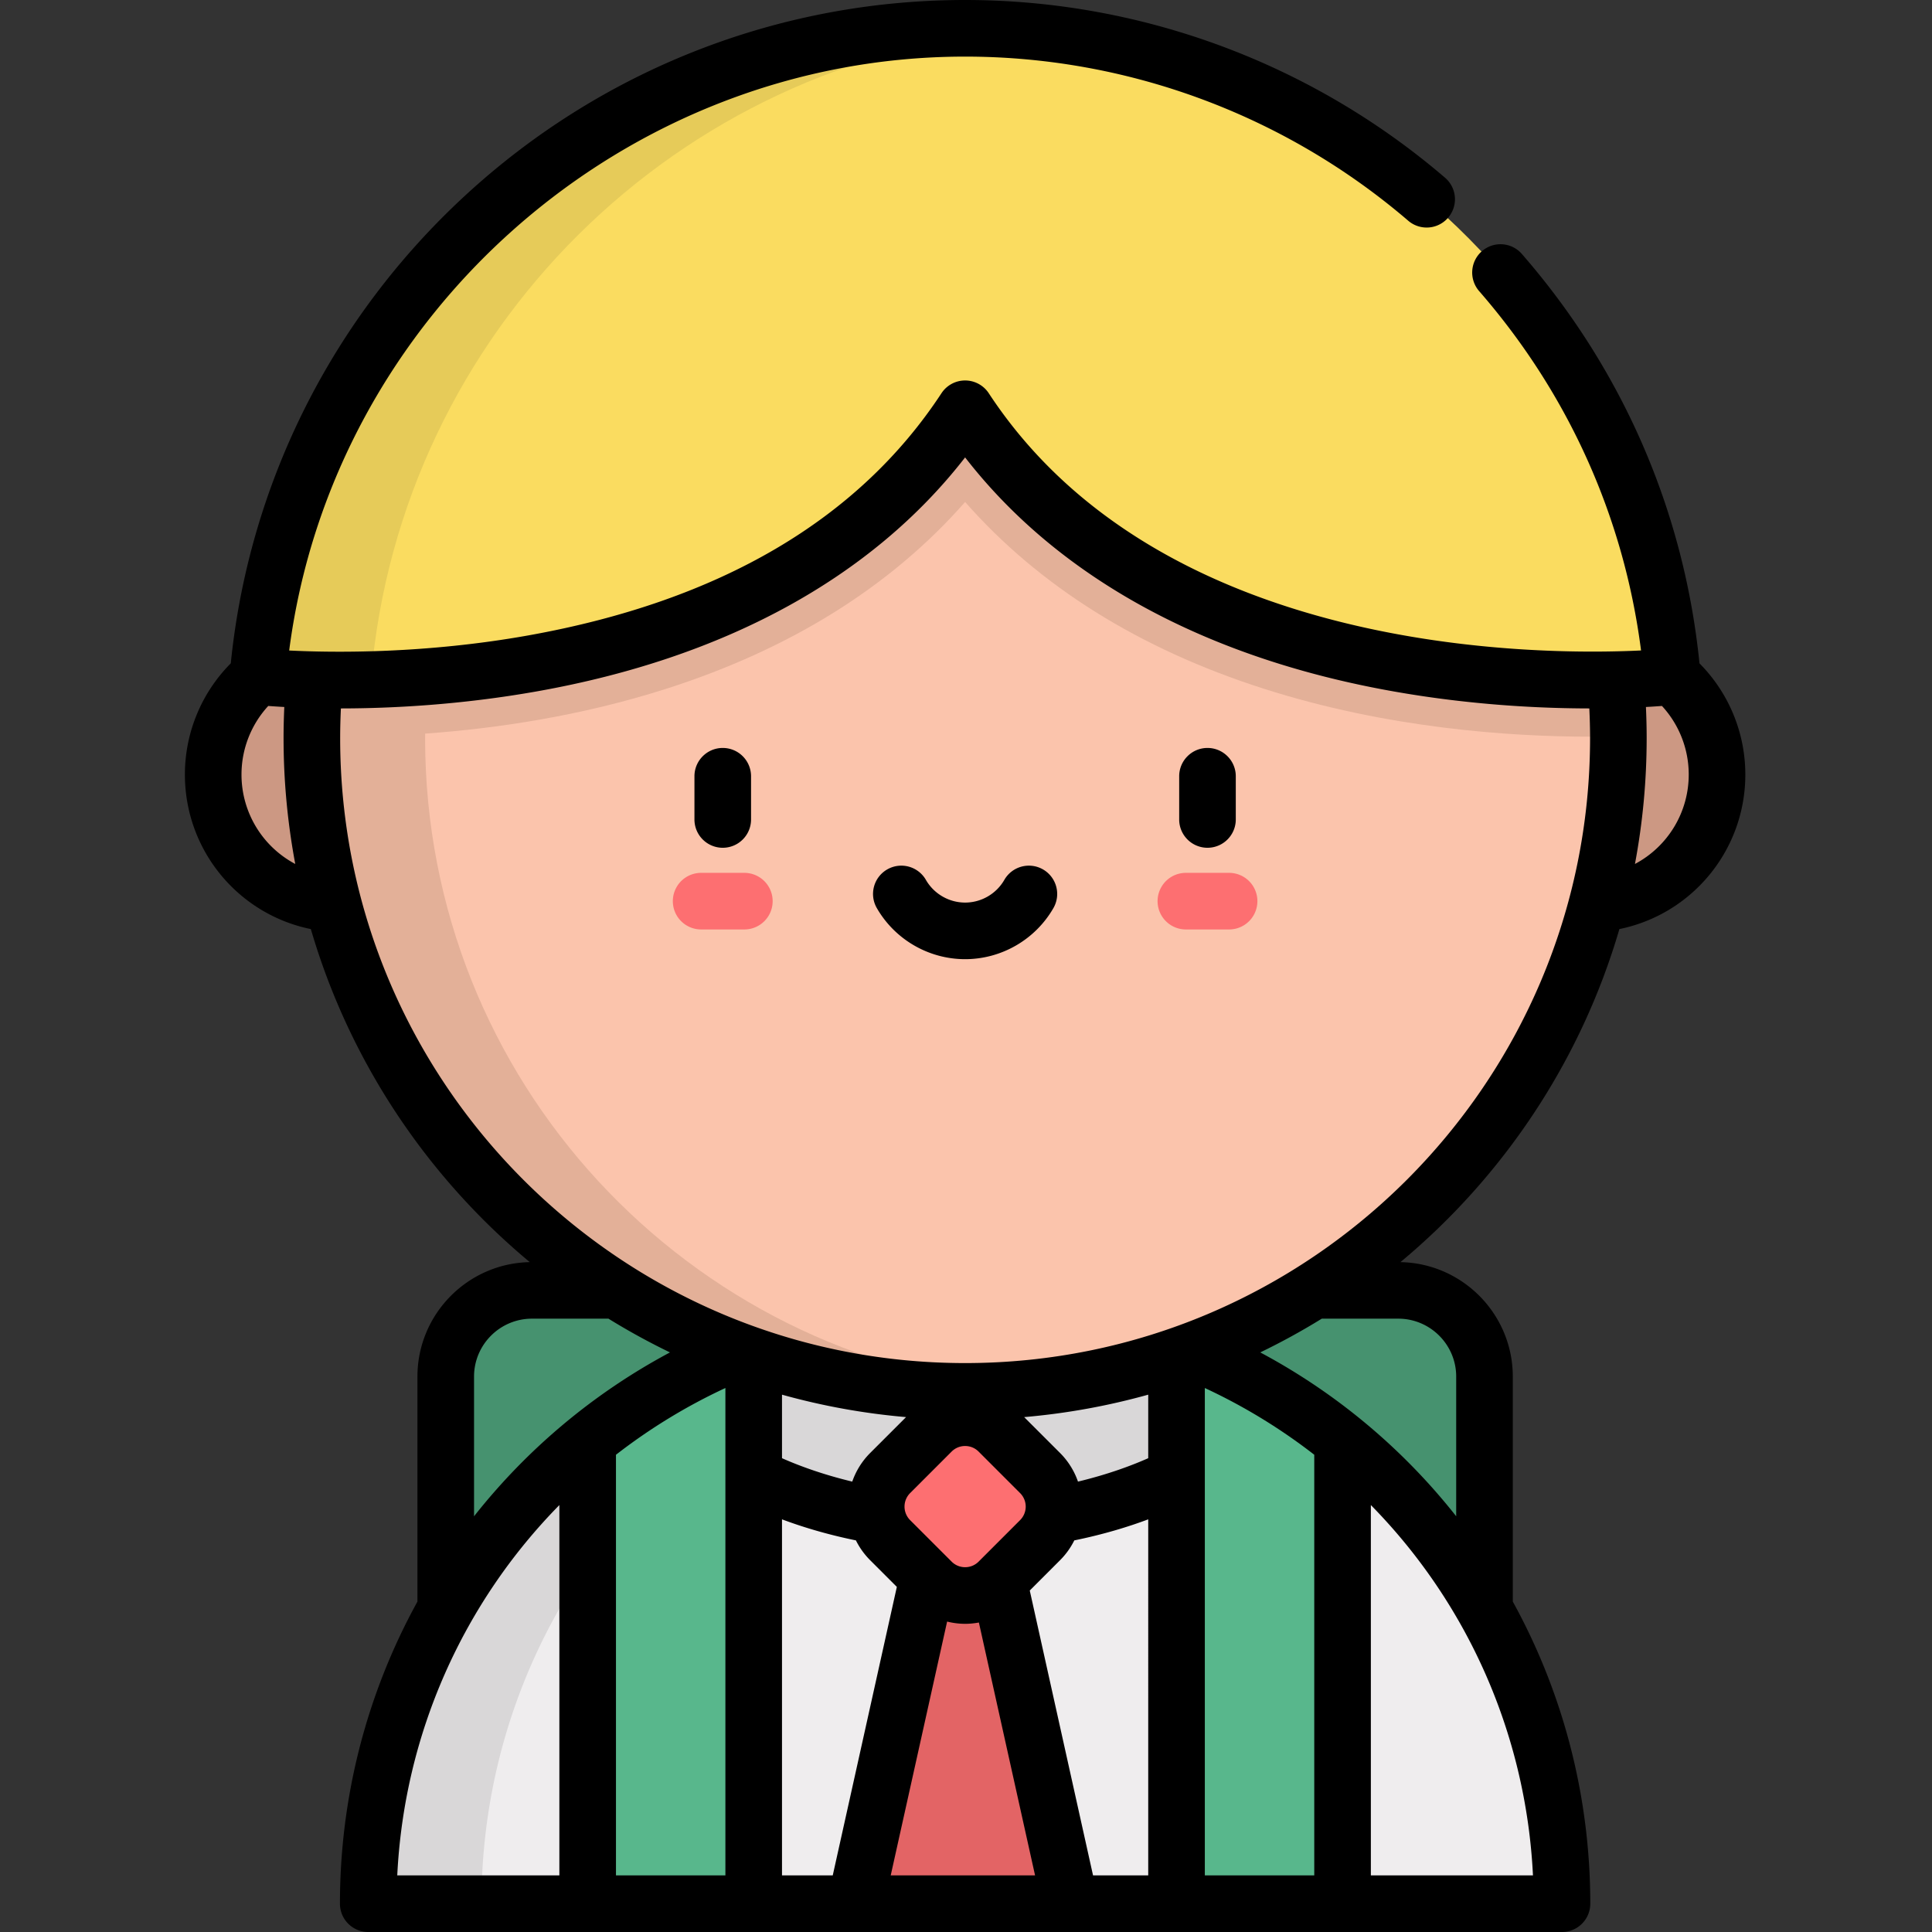
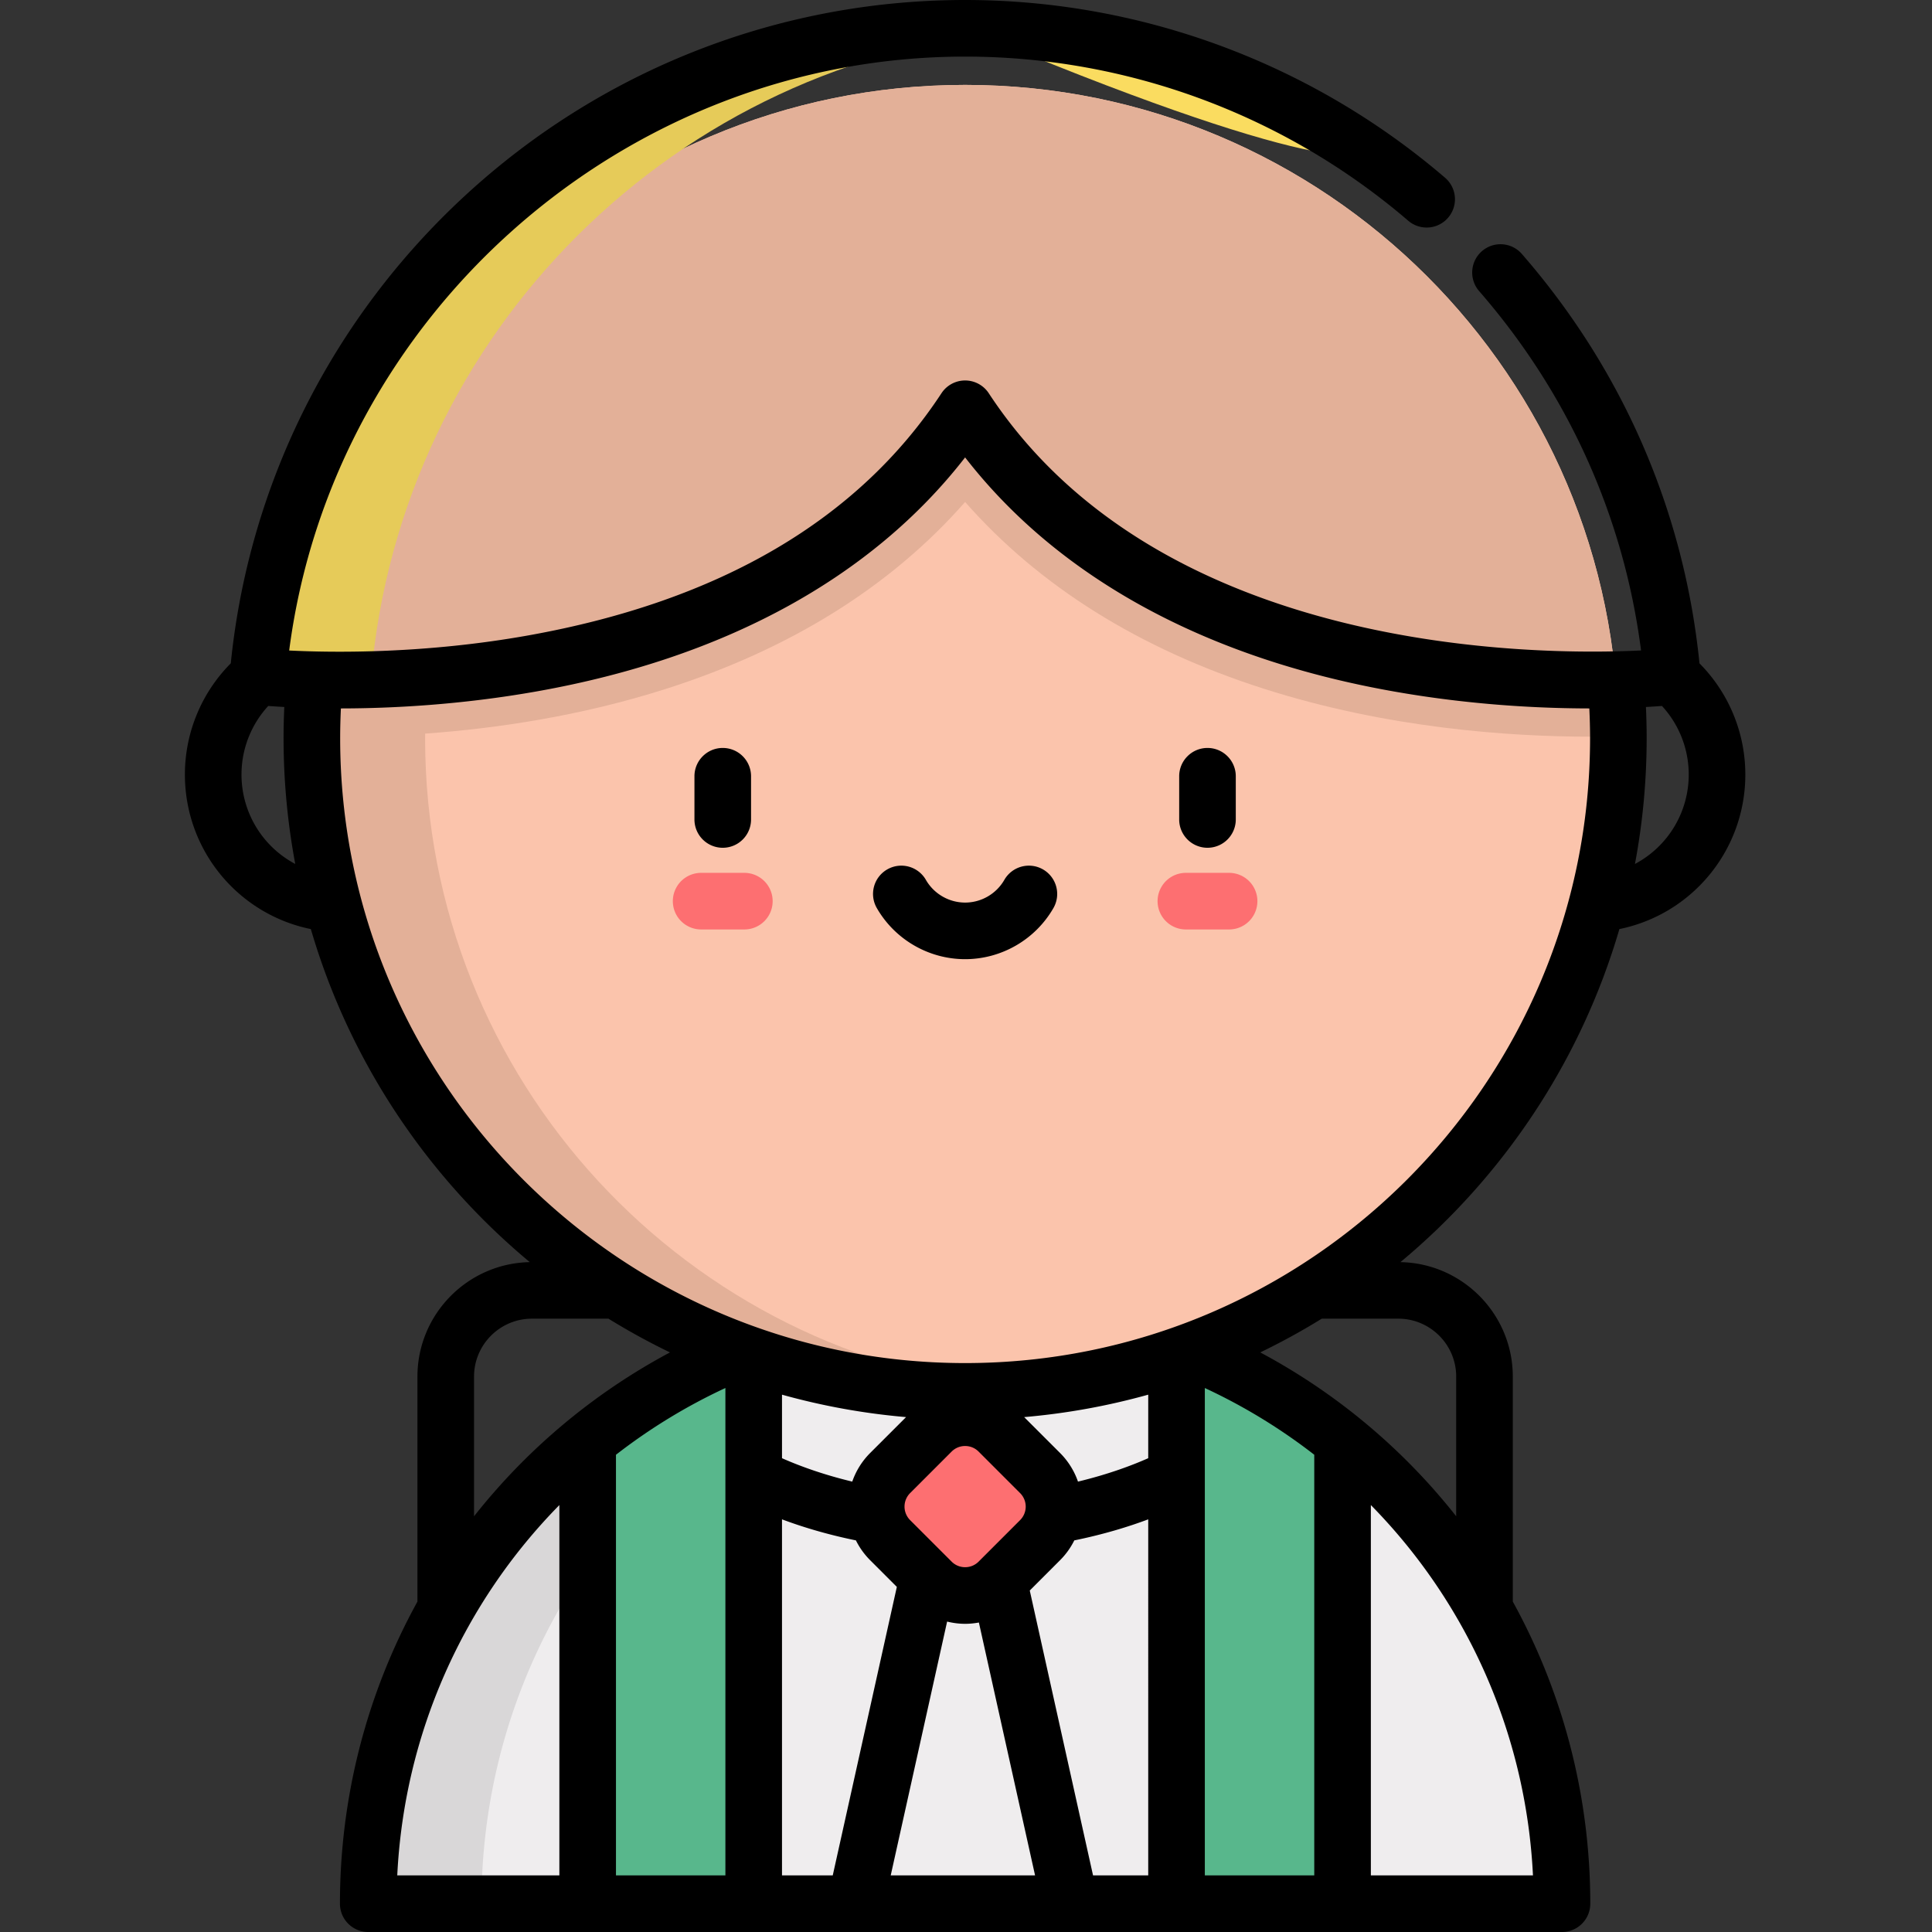
<svg xmlns="http://www.w3.org/2000/svg" viewBox="-49 0 512 512.001">
  <rect x="-49" y="0" width="512" height="512.001" fill="#333333" stroke="none" />
-   <path fill="#46926f" d="M344.402 504.496H69.125V364.813c0-12.622 10.234-22.852 22.852-22.852h229.578c12.617 0 22.847 10.23 22.847 22.851zm0 0" />
-   <path fill="#cc9883" d="M406.031 205.25c0 18.953-15.363 34.316-34.316 34.316s-34.317-15.363-34.317-34.316 15.364-34.316 34.317-34.316 34.316 15.363 34.316 34.316zm-329.898 0c0 18.953-15.363 34.316-34.317 34.316S7.5 224.203 7.5 205.25s15.363-34.316 34.316-34.316 34.317 15.363 34.317 34.316zm0 0" />
  <path fill="#efedee" d="M48.59 504.496c0-87.355 70.816-158.172 158.176-158.172 87.355 0 158.172 70.817 158.172 158.172zm0 0" />
-   <path fill="#e36465" d="m234.652 504.496-20-89.984h-16.949l-20 89.984zm0 0" />
-   <path fill="#d9d7d8" d="M206.766 354.836h-58.274v35.082s22.227 13.7 58.274 13.7 58.273-13.7 58.273-13.7v-35.082zm0 0" />
  <path fill="#d9d7d8" d="M221.766 347.04a159.994 159.994 0 0 0-15-.716c-87.356 0-158.176 70.817-158.176 158.172h30.004c0-82.293 62.851-149.902 143.172-157.457zm0 0" />
  <path fill="#58b78c" d="M262.793 356.547v147.95h44V381.972a158.017 158.017 0 0 0-44-25.426zm-156.055 25.426v122.523h44v-147.95a157.962 157.962 0 0 0-44 25.427zm0 0" />
  <path fill="#fbc4ac" d="M379.883 195.617c0 95.61-77.508 173.113-173.117 173.113S33.648 291.227 33.648 195.617 111.156 22.5 206.766 22.5s173.117 77.508 173.117 173.117zm0 0" />
  <path fill="#e3b098" d="M206.766 22.5c-95.61 0-173.118 77.508-173.118 173.117 0 95.61 77.508 173.113 173.118 173.113 5.054 0 10.058-.23 15.004-.652-88.583-7.61-158.114-81.91-158.114-172.46 0-.403.012-.802.016-1.204 18.773-1.344 41.246-4.637 63.941-11.898 32.992-10.551 59.524-27.157 79.153-49.489 19.625 22.328 46.16 38.934 79.144 49.489 32.852 10.507 65.23 12.71 86.606 12.71h.004c2.64 0 5.097-.03 7.351-.09C379.617 99.75 302.215 22.5 206.766 22.5zm0 0" />
-   <path fill="#fadc60" d="M206.766 7.5c-98.239 0-179.13 75.691-187.418 171.816 0 0 131.39 14.348 187.418-70.988 56.027 85.336 187.414 70.988 187.414 70.988C385.895 83.191 305.004 7.5 206.766 7.5zm0 0" />
+   <path fill="#fadc60" d="M206.766 7.5C385.895 83.191 305.004 7.5 206.766 7.5zm0 0" />
  <path fill="#e6cb59" d="M49.352 179.316C57.21 88.133 130.406 15.344 221.766 8.102c-4.95-.391-9.953-.602-15-.602-98.239 0-179.13 75.691-187.418 171.816 0 0 14.957 1.63 36.918.52-4.422-.246-6.914-.52-6.914-.52zm0 0" />
  <path fill="#fd6f71" d="m197.887 419.148-11.004-11c-4.906-4.906-4.906-12.859 0-17.761l11.004-11.004c4.902-4.903 12.855-4.903 17.758 0l11.003 11.004c4.903 4.902 4.903 12.855 0 17.761l-11.003 11c-4.903 4.907-12.856 4.907-17.758 0zm78.836-172.832H265.27a7.5 7.5 0 1 1 0-15h11.453a7.5 7.5 0 1 1 0 15zm-128.461 0h-11.453a7.5 7.5 0 1 1 0-15h11.453a7.5 7.5 0 1 1 0 15zm0 0" />
  <path d="M227.406 230.406a7.5 7.5 0 0 0-10.242 2.762c-2.137 3.719-6.121 6.023-10.398 6.023s-8.262-2.308-10.399-6.023a7.5 7.5 0 0 0-10.242-2.762 7.496 7.496 0 0 0-2.762 10.239c4.805 8.355 13.77 13.546 23.403 13.546 9.629 0 18.597-5.187 23.402-13.546a7.5 7.5 0 0 0-2.762-10.239zm43.59-32.191c-4.14 0-7.5 3.36-7.5 7.5v11.453a7.5 7.5 0 1 0 15 0v-11.453c0-4.14-3.36-7.5-7.5-7.5zm-128.461 0c-4.14 0-7.5 3.36-7.5 7.5v11.453a7.5 7.5 0 0 0 7.5 7.5c4.145 0 7.5-3.356 7.5-7.5v-11.453a7.5 7.5 0 0 0-7.5-7.5zm0 0" />
  <path d="M401.379 175.797c-4.067-40.293-20.305-77.754-47.074-108.5-2.723-3.121-7.461-3.45-10.582-.73a7.501 7.501 0 0 0-.735 10.581c23.625 27.133 38.371 59.915 42.907 95.23-28.02 1.368-127.446 1-172.86-68.163a7.498 7.498 0 0 0-12.539 0c-22 33.504-58.8 55.09-109.383 64.156-27.433 4.918-51.726 4.61-63.476 4.02C39.148 83.535 116.39 15 206.766 15c43.023 0 84.726 15.445 117.43 43.496a7.5 7.5 0 0 0 9.765-11.387C298.543 16.73 253.37 0 206.766 0 157.55 0 110.484 18.414 74.242 51.848c-35.316 32.578-57.281 76.5-62.082 123.941A41.81 41.81 0 0 0 0 205.25c0 20.055 14.098 37.031 33.375 40.965 10.215 34.95 30.727 65.547 58.023 88.262-16.468.312-29.773 13.793-29.773 30.336v59.628C48.41 448.426 41.09 475.821 41.09 504.5c0 4.14 3.36 7.5 7.5 7.5h316.35c4.141 0 7.5-3.36 7.5-7.5 0-28.688-7.32-56.082-20.535-80.066v-59.622c0-16.539-13.304-30.023-29.773-30.335 27.297-22.715 47.808-53.313 58.023-88.262 19.278-3.934 33.375-20.91 33.375-40.965a41.801 41.801 0 0 0-12.152-29.453zM15 205.25a26.822 26.822 0 0 1 7.09-18.164c1.164.086 2.582.184 4.254.273-.125 2.75-.196 5.512-.196 8.258a181.14 181.14 0 0 0 3.098 33.344A26.79 26.79 0 0 1 15 205.25zm61.625 159.563c0-8.465 6.887-15.352 15.352-15.352h20.27a180.894 180.894 0 0 0 16.304 8.941 165.318 165.318 0 0 0-51.926 43.43zm22.613 132.183h-42.96c1.843-37.55 17.488-72.238 42.96-98.137zm44-105.926a4.189 4.189 0 0 0 0 .317v105.61h-29v-111.47a151.08 151.08 0 0 1 29-17.691zm28.45 105.926h-13.45v-94.355c5.227 1.96 11.809 3.988 19.59 5.578a19.98 19.98 0 0 0 3.75 5.23l7.094 7.094zm9.89-111.914a19.966 19.966 0 0 0-4.723 7.559c-8.148-1.954-14.472-4.364-18.617-6.204v-16.835a179.442 179.442 0 0 0 32.88 5.945zm10.606 10.61 11.004-11.005c.957-.957 2.226-1.48 3.578-1.48s2.62.523 3.578 1.48l11 11.004a5.057 5.057 0 0 1 0 7.149l-11 11.004c-.957.957-2.227 1.48-3.578 1.48s-2.621-.523-3.578-1.48l-11.004-11.004a5.064 5.064 0 0 1 0-7.149zm-5.133 101.304 14.945-67.262c1.547.38 3.14.594 4.77.594 1.238 0 2.457-.125 3.652-.344L225.305 497H187.05zm68.242 0h-14.625l-16.77-75.492 8.051-8.055a19.89 19.89 0 0 0 3.75-5.23c7.79-1.59 14.367-3.617 19.594-5.578zm0-110.559c-4.129 1.833-10.461 4.247-18.617 6.204a19.966 19.966 0 0 0-4.723-7.559l-9.539-9.535a179.442 179.442 0 0 0 32.879-5.945zm44 110.56h-29V367.84a151.048 151.048 0 0 1 29 17.683zm57.96 0h-42.96v-98.142c25.473 25.899 41.117 60.579 42.96 98.141zm-20.347-132.185v37.012a165.347 165.347 0 0 0-51.926-43.422 180.894 180.894 0 0 0 16.305-8.941h20.27c8.465 0 15.351 6.887 15.351 15.351zm-130.14-3.582c-91.32 0-165.618-74.292-165.618-165.613 0-2.62.07-5.254.192-7.875 13.476-.012 31.816-.945 52.02-4.535 49.773-8.844 88.73-30.187 113.406-61.988 24.675 31.8 63.632 53.148 113.406 61.988 20.203 3.59 38.543 4.52 52.015 4.535.125 2.625.196 5.254.196 7.875 0 91.32-74.297 165.613-165.617 165.613zM384.28 228.96a180.801 180.801 0 0 0 3.102-33.343c0-2.746-.07-5.504-.195-8.258 1.671-.09 3.09-.187 4.25-.273a26.807 26.807 0 0 1 7.093 18.164 26.787 26.787 0 0 1-14.25 23.71zm0 0" />
</svg>